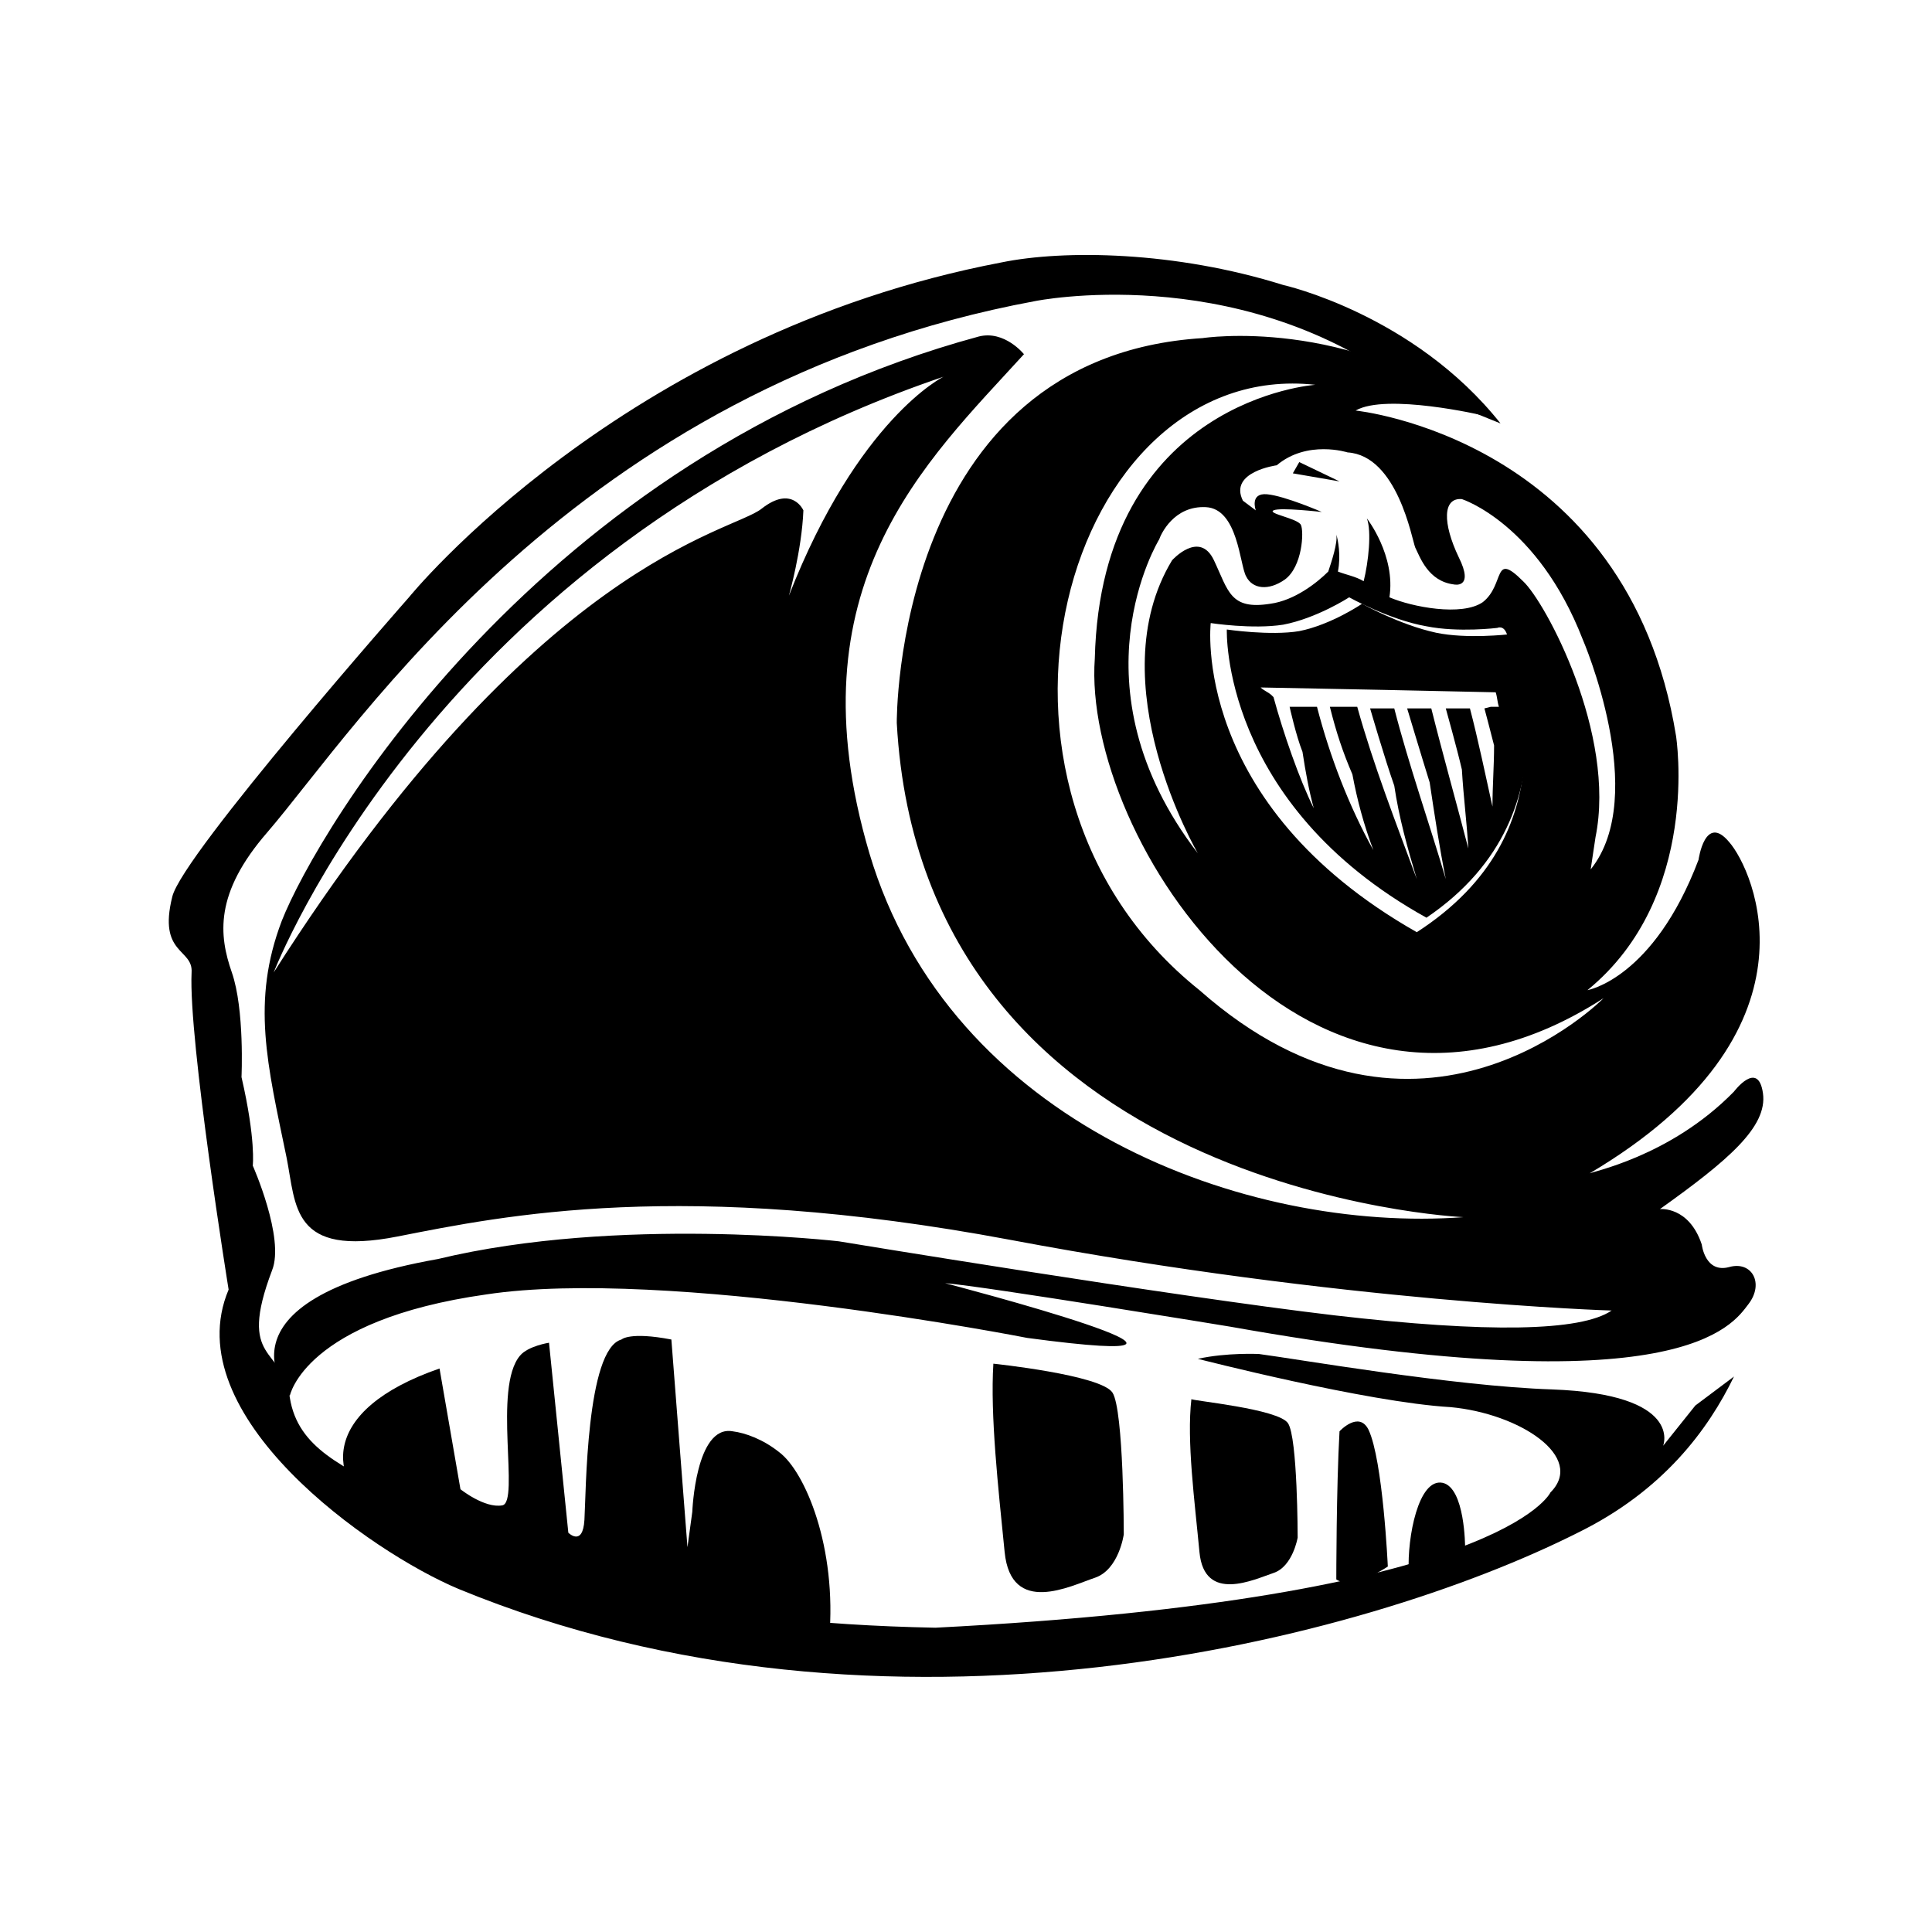
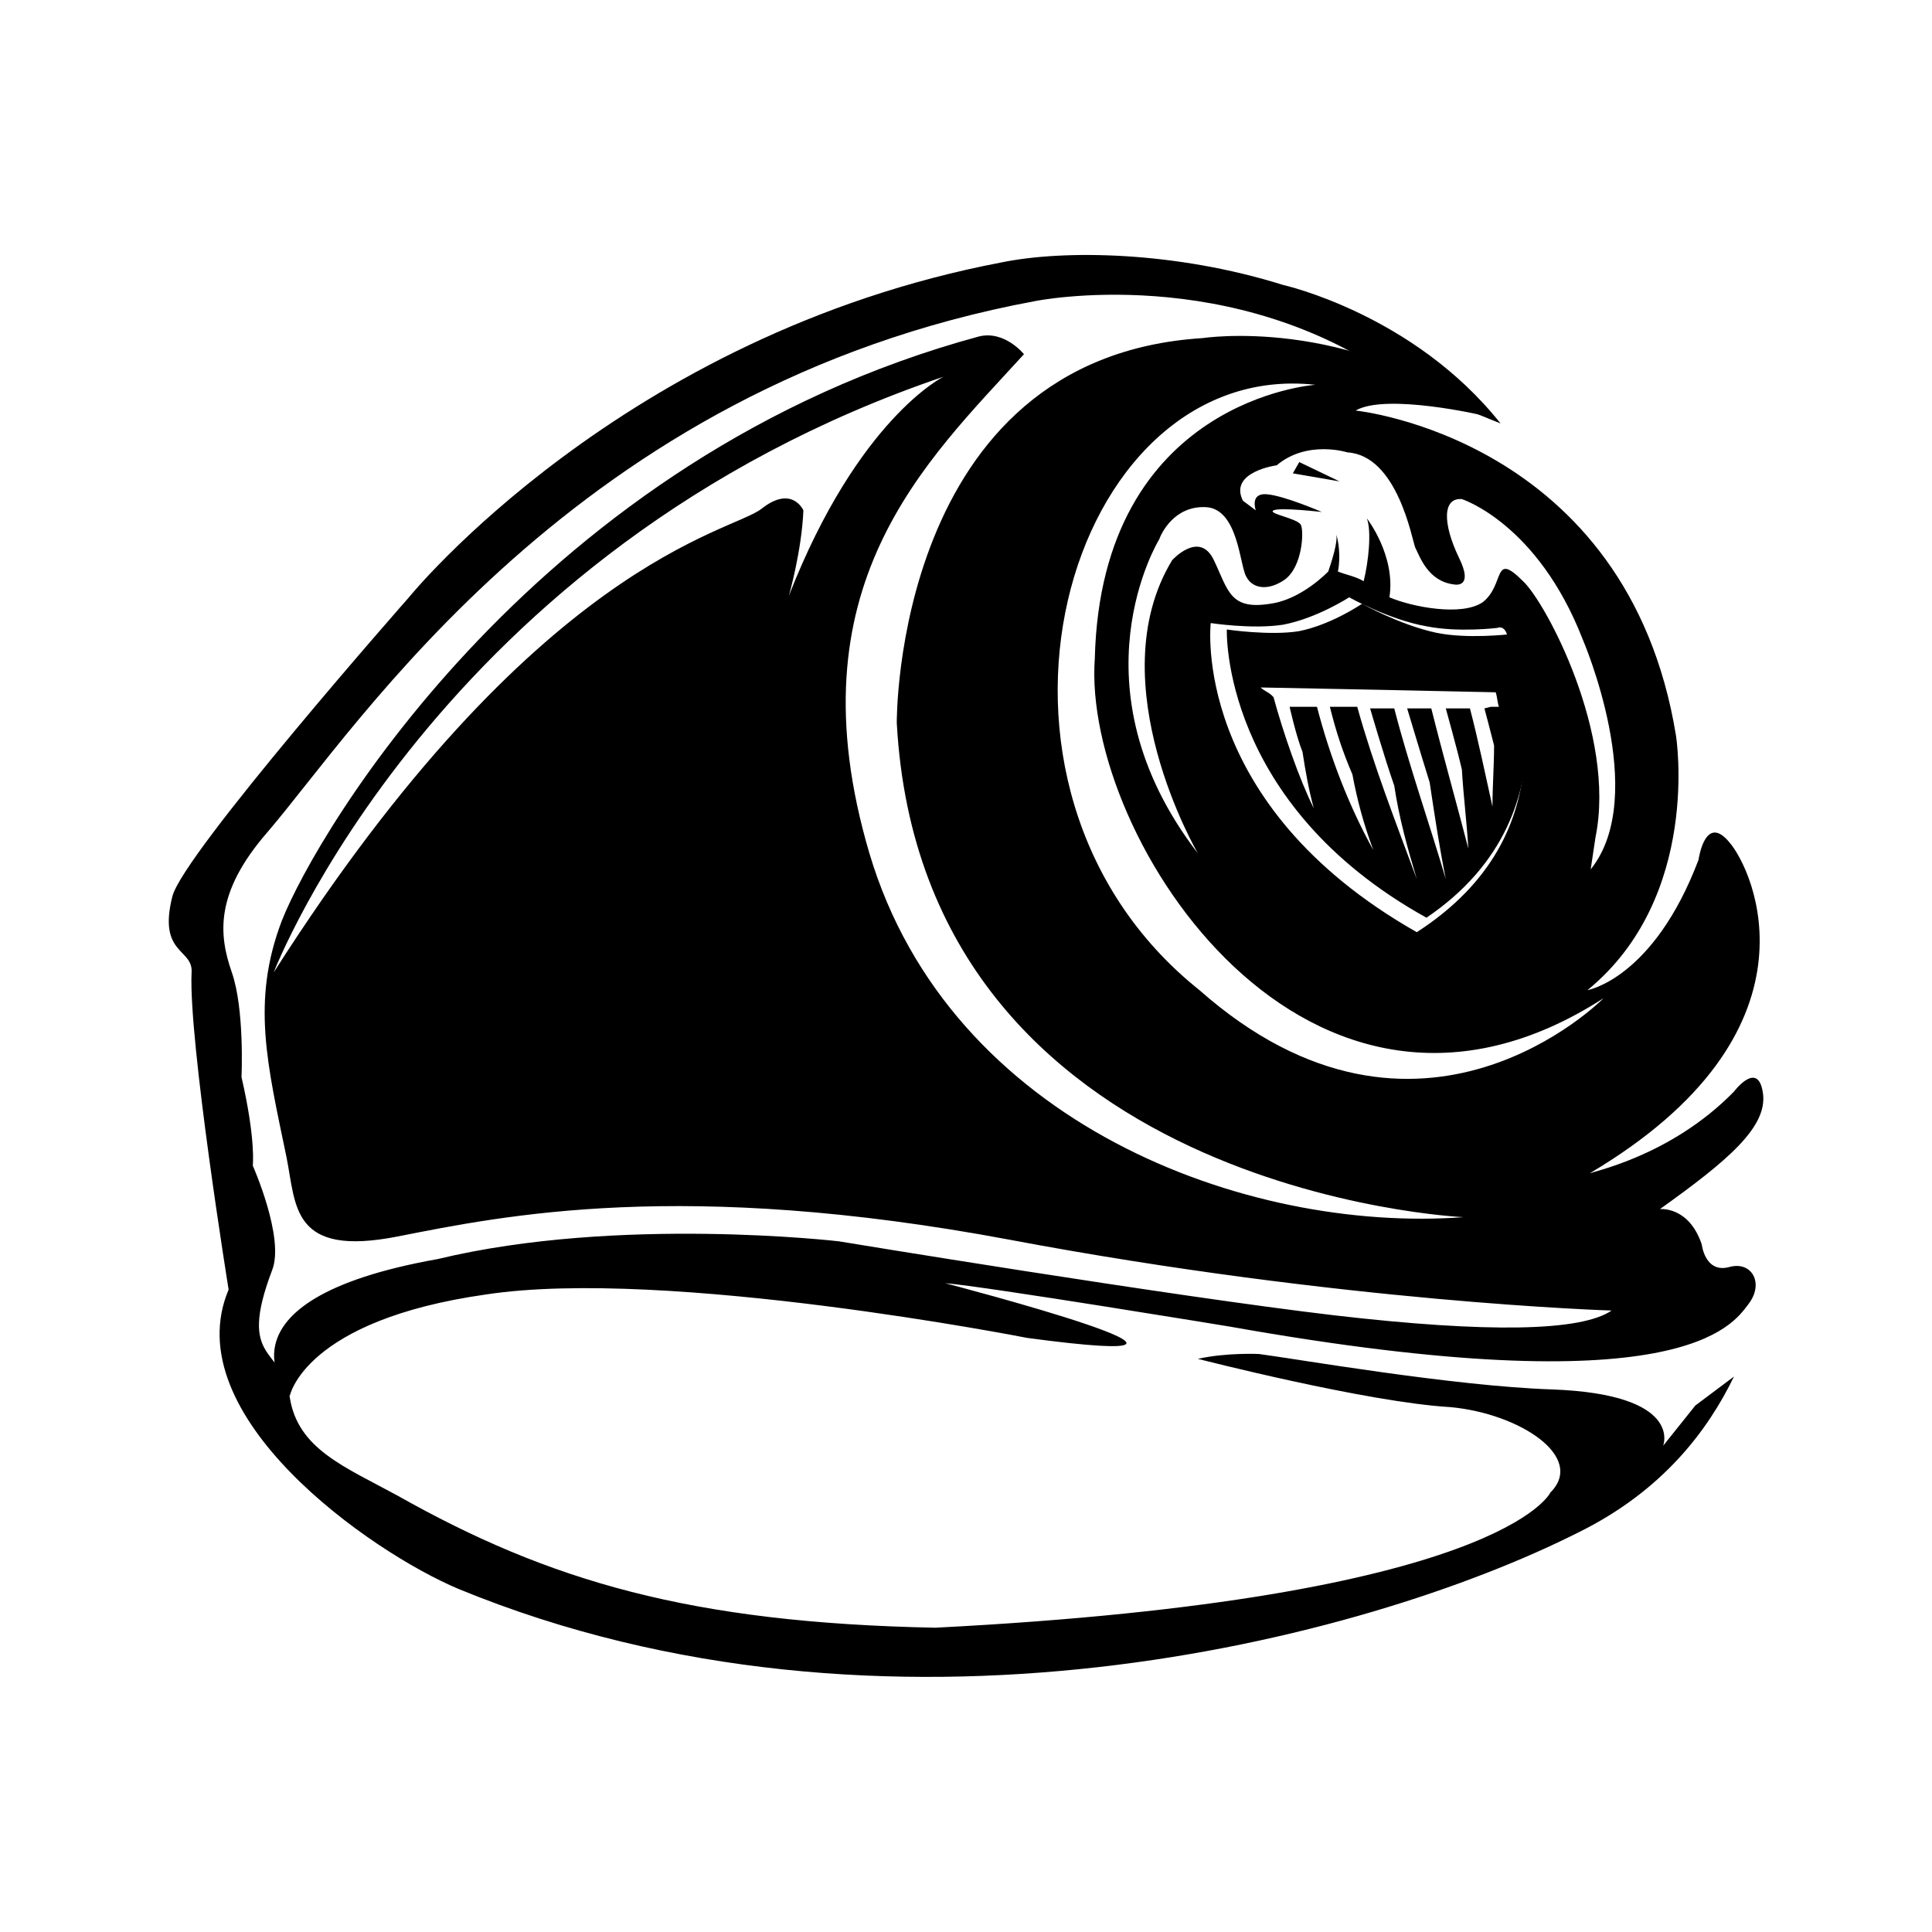
<svg xmlns="http://www.w3.org/2000/svg" version="1.1" id="Layer_1" x="0px" y="0px" viewBox="0 0 120 120" style="enable-background:new 0 0 120 120;" xml:space="preserve">
  <g id="Layer_1_1_">
    <g>
      <g>
        <path d="M107.7,85.5c-1.6,3.3-4.4,7.1-9.7,9.7c-13.3,6.7-43,14.4-69.5,3.5c-5.5-2.3-17.6-10.8-14.3-18.6c0,0-2.5-15.5-2.3-19.7     c0.1-1.5-2.1-1.1-1.2-4.7c0.6-2.6,14.7-18.6,14.7-18.6l0,0c0,0,13.2-16.3,36.8-20.8c3.9-0.8,10.8-0.7,17.5,1.4     c0,0,8.1,1.8,13.5,8.6L87,23.8c-10.4-7.6-22.7-5.1-22.7-5.1c-28.6,5.3-42.1,26.5-47.7,33c-3.3,3.8-3,6.4-2.2,8.7     c0.8,2.3,0.6,6.5,0.6,6.5c0.9,3.9,0.7,5.5,0.7,5.5s2,4.5,1.2,6.5c-2.2,5.8,0.7,4.7,1.1,7.9c0.5,3.2,3.4,4.3,6.7,6.1     c9.4,5.3,18.2,7.9,33.4,8.2c35.2-1.8,38.2-8.4,38.2-8.4c2.2-2.2-1.9-4.9-6.2-5.3c-5.2-0.3-15.7-3-15.7-3c1.8-0.4,3.8-0.3,3.8-0.3     c2.3,0.3,12.1,2,18.2,2.2c8.2,0.3,6.9,3.5,6.9,3.5l2-2.5L107.7,85.5z" />
-         <path d="M80,88.4c0.6,0.9,0.6,7.1,0.6,7.1s-0.3,1.8-1.5,2.2s-4.3,1.9-4.6-1.3c-0.3-3.2-0.8-6.9-0.5-9.5C74,87,79.4,87.5,80,88.4     L80,88.4z" />
-         <path d="M83.2,88.9c0,0,1.2-1.3,1.8-0.1c0.9,1.9,1.2,8.5,1.2,8.5S84,98.8,83,98.1C83,98.1,83,92.4,83.2,88.9L83.2,88.9z" />
-         <path d="M89.6,92.1c1.4,0.3,1.4,4,1.4,4c-0.3,0.6-3.5,1.5-3.5,1.5C87.4,95.5,88.1,91.8,89.6,92.1L89.6,92.1z" />
-         <path d="M51.5,101.8c0,0-15.8-1-27.9-7.5c-3.3-2.4-3.8-6.7,3.7-9.3l1.3,7.5c0,0,1.5,1.2,2.6,1c1.1-0.2-0.6-7.3,1.1-9.3     c0.5-0.6,1.8-0.8,1.8-0.8l1.2,11.8c0,0,0.9,0.9,1-0.8c0.1-1.6,0.1-10.6,2.3-11.2c0,0,0.5-0.5,3.1,0l1,12.9l0.3-2.2     c0,0,0.2-5.4,2.5-5c0.8,0.1,1.9,0.5,2.9,1.3C50,91.4,52,96.1,51.5,101.8L51.5,101.8z" />
-         <path d="M69.1,86.5c0.7,1.1,0.7,8.8,0.7,8.8S69.5,97.5,68,98c-1.5,0.5-5.2,2.4-5.6-1.6c-0.4-4-0.9-8.5-0.7-11.7     C61.7,84.7,68.4,85.4,69.1,86.5L69.1,86.5z" />
        <path d="M107.7,67.8c0,0,1.5-2,1.8,0.1c0.3,2.1-2.2,4.2-6.4,7.2c0,0,1.8-0.2,2.6,2.2c0,0,0.2,1.8,1.7,1.4c1.4-0.4,2.2,1,1.2,2.3     c-1,1.3-4.1,6.4-32.2,1.4c0,0-15.2-2.5-17.7-2.7c0,0,21.5,5.6,5.1,3.4c0,0-22.4-4.4-33.6-2.7C18.9,82,18,86.7,18,86.7     s-5.4-5.9,9.2-8.5c11.2-2.7,24.9-1.1,24.9-1.1s20.6,3.4,30.8,4.6c9.5,1.1,15.3,1,17.2-0.3c0,0-16.7-0.5-37.4-4.4     c-20.3-3.8-31.4-1.5-38-0.2c-6.6,1.3-6.3-1.9-6.9-4.9c-1.2-5.8-2.2-9.7-0.3-14.7c2.2-5.6,16-28.9,43.3-36.3     c1.6-0.4,2.8,1.1,2.8,1.1c-6.1,6.7-14.5,14.4-9.6,31C59,69.8,77.4,76.6,90.9,75.6c0,0-33.6-1.5-35.2-30.7c0,0-0.2-22.7,19-23.9     c0,0,9-1.4,17.4,4.8c0,0-6-1.4-7.9-0.3c0,0,16.9,1.7,19.9,20.2c0,0,1.6,10-5.5,15.8c0,0,4.1-0.7,6.9-8.1c0,0,0.4-2.9,1.9-1.1     c1.5,1.7,6.2,11.8-8.7,20.6C98.7,72.8,103.7,71.9,107.7,67.8L107.7,67.8z M81.7,23.9c-15.5-1.7-23.1,24.9-7.2,37.6     c13.7,12.1,25.1,0.5,25.1,0.5C81.3,73.8,67.2,52,68,40.9C68.4,24.8,81.7,23.9,81.7,23.9L81.7,23.9z M17,60.4     c16.3-25.6,28.4-27.3,30.3-28.8c1.9-1.5,2.6,0.1,2.6,0.1c-0.1,2.5-0.9,5.3-0.9,5.3c4.3-11,9.6-13.6,9.6-13.6     C27.1,34.1,17,60.4,17,60.4L17,60.4z M98.8,54c3.7-4.6-0.5-14.3-0.5-14.3c-2.8-7.2-7.5-8.7-7.5-8.7c-1.2-0.1-1.2,1.5-0.2,3.6     c1,2-0.3,1.7-0.3,1.7c-1.6-0.2-2.1-1.7-2.4-2.3c-0.2-0.5-1.1-5.7-4.2-5.9c0,0-2.5-0.8-4.4,0.8c0,0-3,0.4-2.1,2.2l0.8,0.6     c0,0-0.4-1.1,0.7-1c1.1,0.1,3.4,1.1,3.4,1.1s-2.6-0.3-3-0.1c-0.4,0.2,1.5,0.5,1.7,0.9c0.2,0.4,0.1,2.6-1,3.4     c-1,0.7-2,0.6-2.4-0.2c-0.4-0.7-0.5-4.2-2.5-4.3c-2-0.1-2.8,1.7-2.9,2c0,0-5.6,9.1,2.4,19.5c0,0-6.2-10.6-1.6-18.2     c0,0,1.7-1.9,2.6,0c0.9,1.9,1,3.1,3.5,2.7c1.5-0.2,2.9-1.3,3.6-2c0.2-0.6,0.6-1.8,0.5-2.3c0.1,0.3,0.3,1.3,0.1,2.3     c0.5,0.2,1.1,0.3,1.6,0.6c0.3-1.2,0.5-3.1,0.2-3.9c0,0,1.8,2.3,1.4,4.9c1.4,0.6,4.5,1.2,5.8,0.3c1.4-1.1,0.6-3.2,2.5-1.3     c1.4,1.3,5.8,9.5,4.5,15.9L98.8,54L98.8,54z M80.3,29.4l0.4-0.7l2.5,1.2L80.3,29.4L80.3,29.4z M83.8,37.1c0,0-2,1.3-4.1,1.7     c-1.9,0.3-4.5-0.1-4.5-0.1S73.9,49.9,88,57.9c9.6-6.2,6.3-15.5,5.6-18.5c-0.2-0.6-0.6-0.4-0.6-0.4s-2.4,0.3-4.4-0.1     C86.3,38.5,83.8,37.1,83.8,37.1L83.8,37.1z" />
        <path d="M84.6,37.5c0,0,2.3,1.3,4.6,1.8c1.9,0.4,4.5,0.1,4.5,0.1s4.8,10.9-5.1,17.6c-12.8-7.1-12.4-17.9-12.4-17.9     s2.7,0.4,4.5,0.1C82.7,38.8,84.6,37.5,84.6,37.5L84.6,37.5z M92.6,43.9c0.2,0,0.3,0,0.5,0C93,43.6,93,43.3,92.9,43l0,0     c-4.7-0.1-9.1-0.2-14.6-0.3c0.2,0.2,0.5,0.3,0.7,0.5l0.1,0.1c0.6,2.2,1.6,5.1,2.5,6.9c-0.3-1.1-0.5-2.2-0.7-3.5     c-0.4-1-0.8-2.8-0.8-2.8l0.2,0c0.4,0,0.8,0,1.1,0l0.4,0c0.8,3.1,2,6.2,3.5,8.9c-0.6-1.6-1-3.1-1.3-4.7c-0.6-1.4-1-2.6-1.4-4.2     l0.4,0c0.4,0,0.7,0,1.1,0l0.2,0c1,3.6,2.4,7.2,3.7,10.7c-0.6-2-1.1-3.8-1.4-5.8c-0.6-1.7-1.5-4.8-1.5-4.8l0.3,0     c0.3,0,0.6,0,0.9,0l0.3,0c0.9,3.5,2.2,7.2,3.2,10.6c-0.4-2-0.7-4-1-6c-0.5-1.6-1.4-4.6-1.4-4.6l0.3,0c0.3,0,0.6,0,0.9,0h0.3     c0.7,2.8,1.6,6,2.3,8.7c-0.1-1.7-0.3-3.2-0.4-4.9c-0.3-1.3-1-3.8-1-3.8h0.4c0.3,0,0.5,0,0.8,0l0.3,0c0.5,1.9,1,4.3,1.4,6.1     c0-1.3,0.1-2.5,0.1-3.8c-0.2-0.8-0.6-2.3-0.6-2.3" />
      </g>
    </g>
  </g>
  <g id="Layer_2_1_">
</g>
</svg>